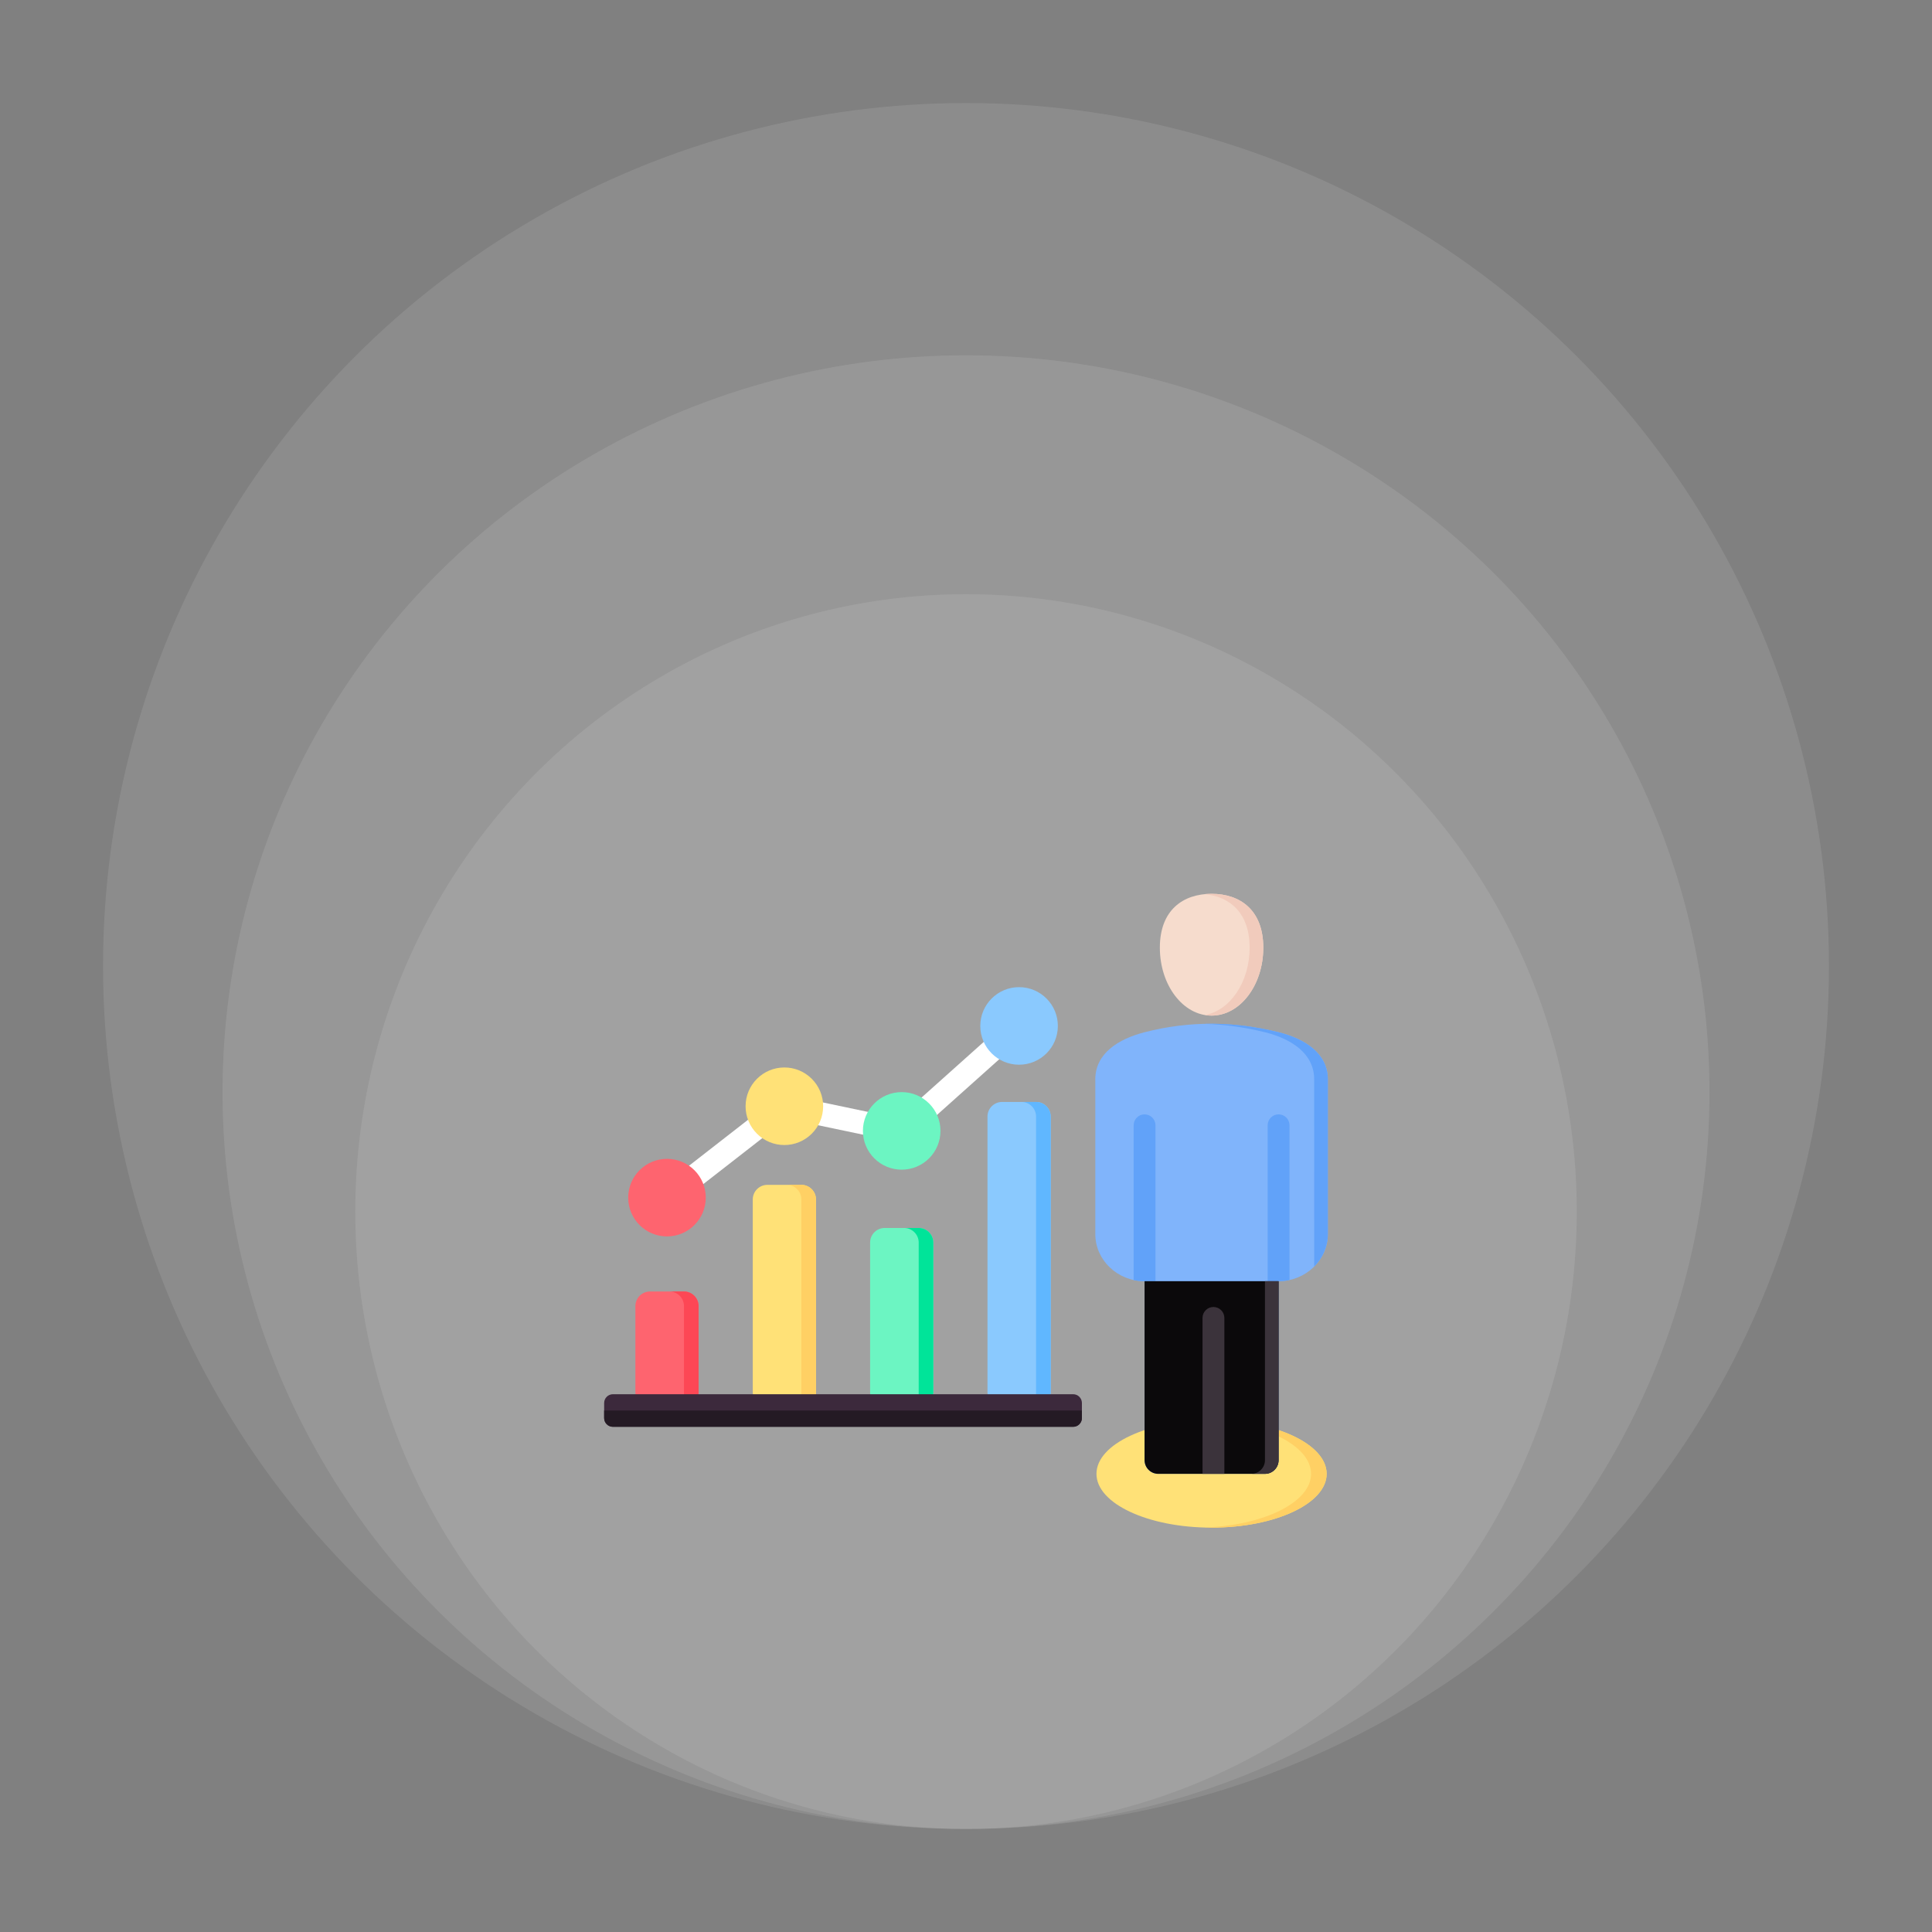
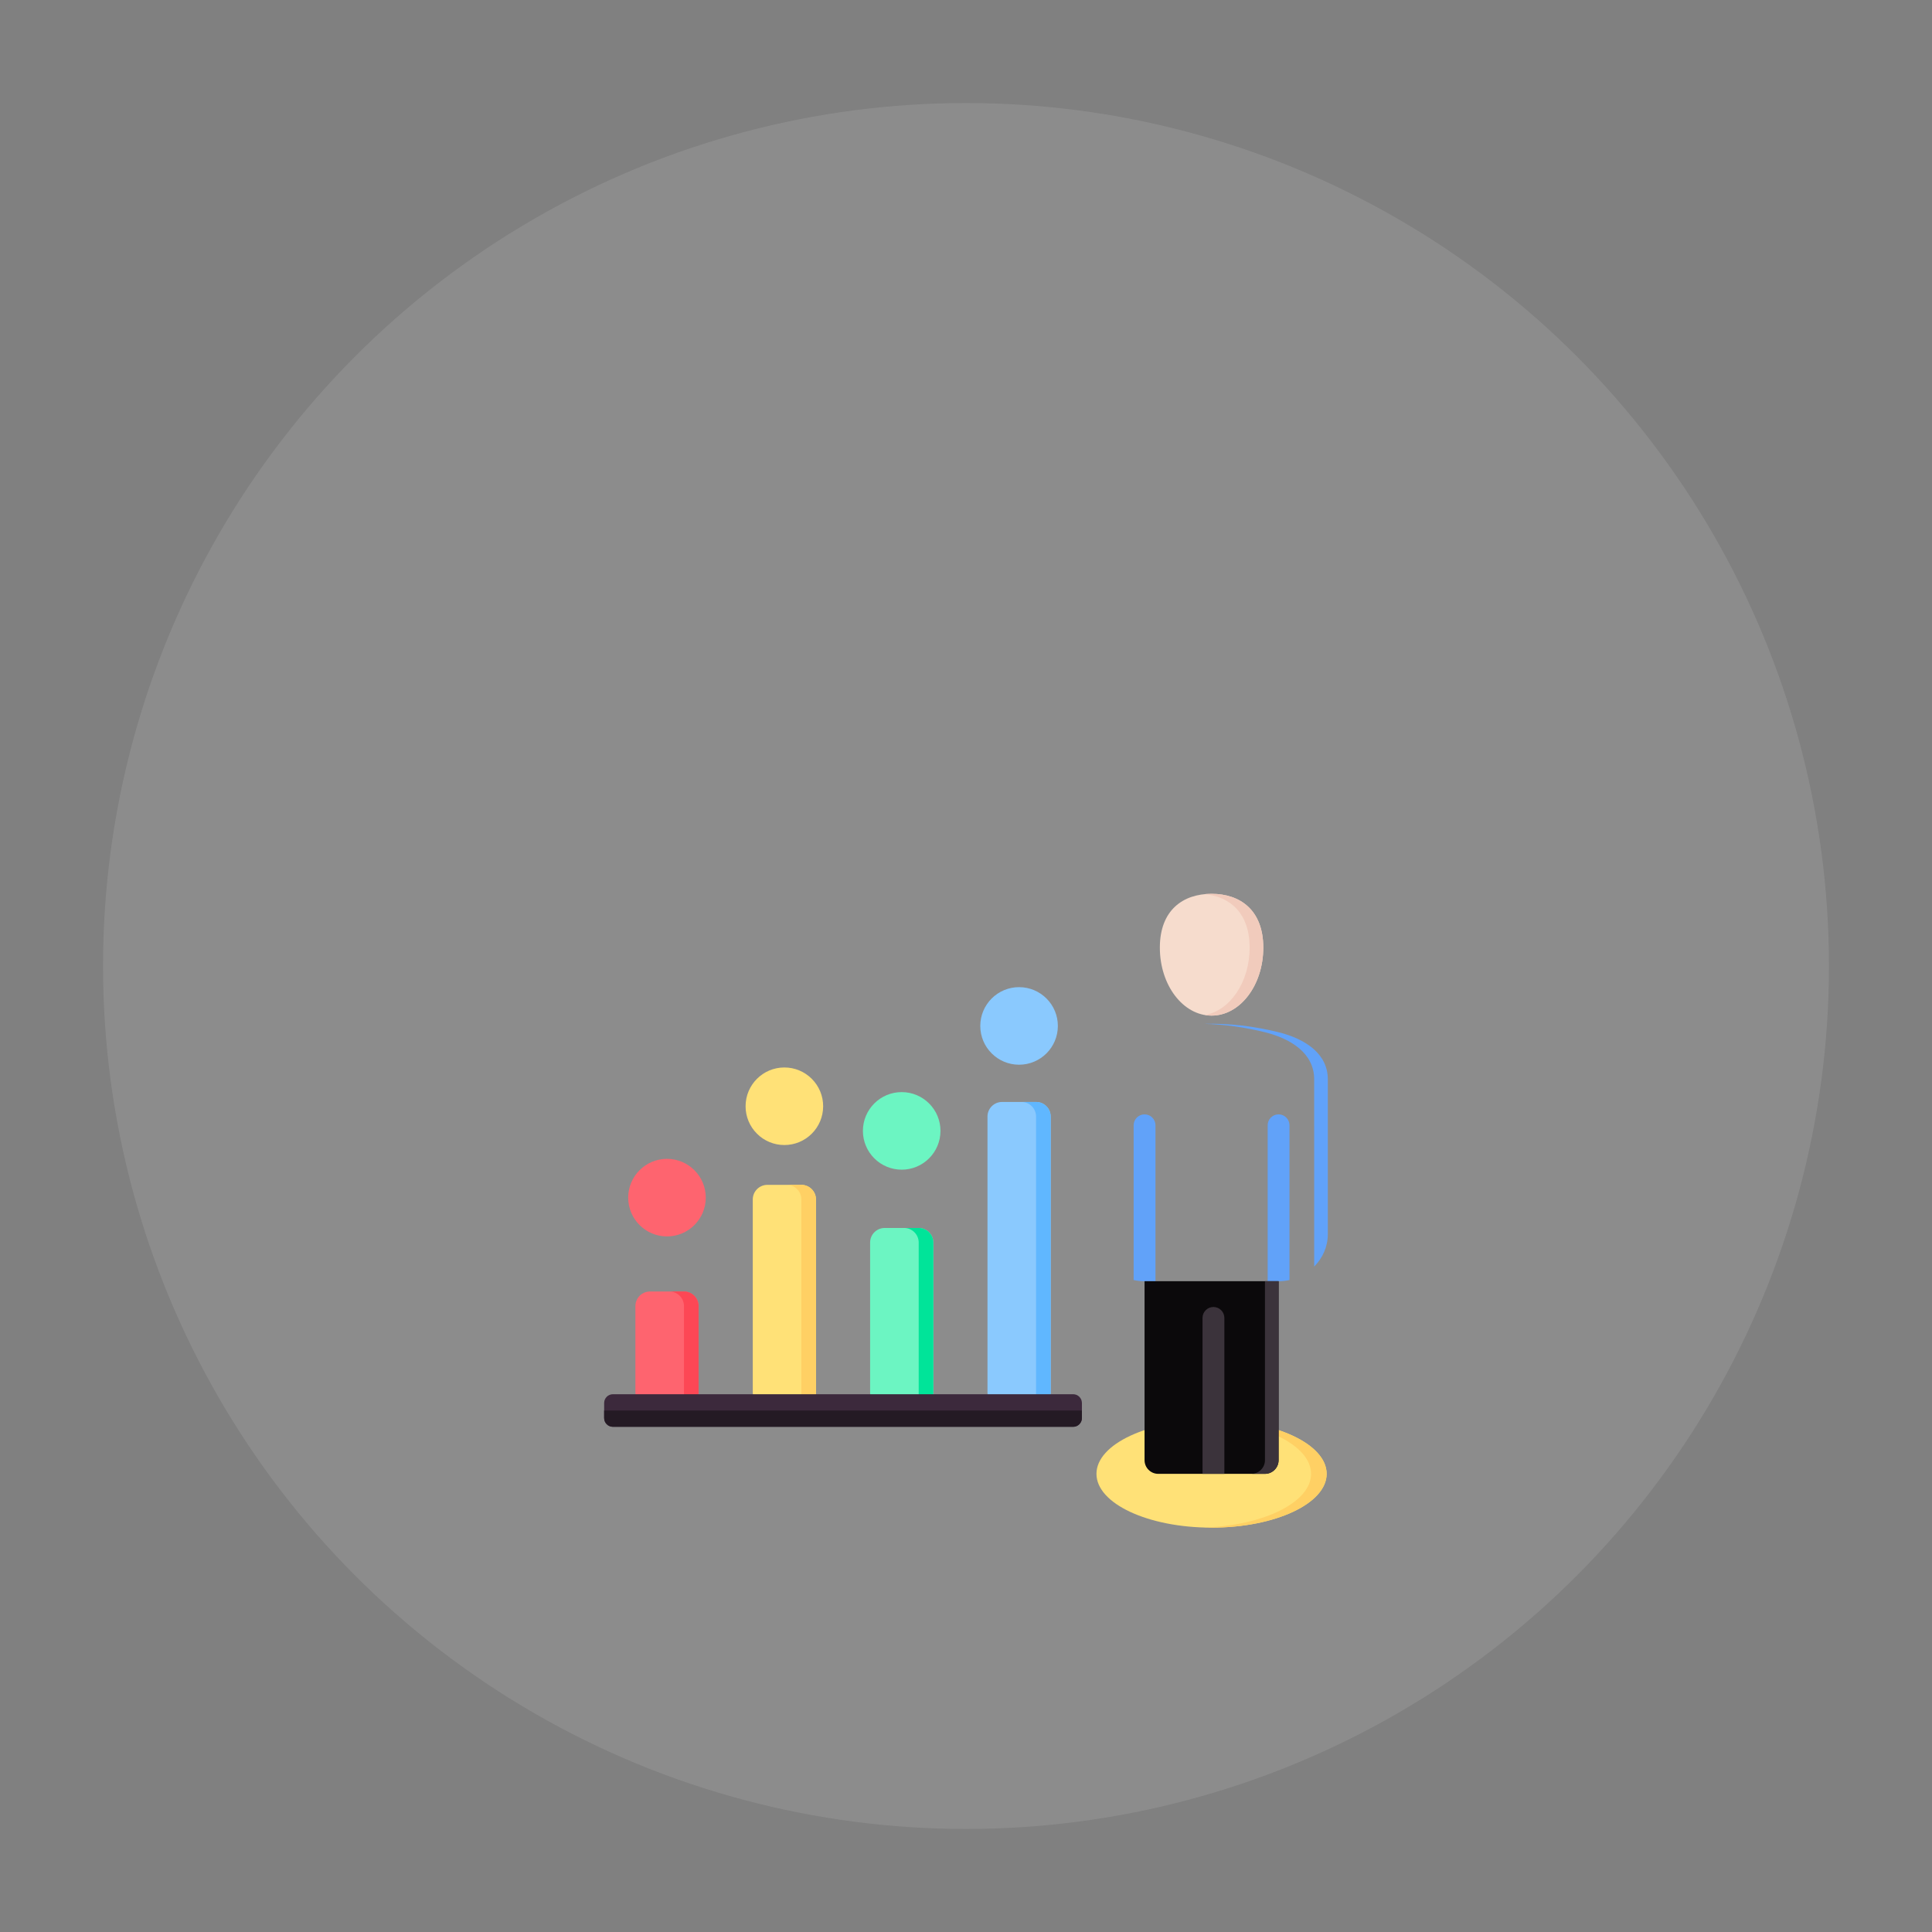
<svg xmlns="http://www.w3.org/2000/svg" width="150" height="150" viewBox="0 0 150 150" fill="none">
  <rect x="0" y="0" width="150" height="150" fill="#808080" stroke="none" />
-   <ellipse cx="75.002" cy="94.067" rx="47.416" ry="47.931" fill="white" fill-opacity="0.1" />
-   <ellipse cx="75.001" cy="84.794" rx="57.723" ry="57.208" fill="white" fill-opacity="0.1" />
  <ellipse cx="75" cy="75" rx="67" ry="67" fill="white" fill-opacity="0.1" />
  <path d="M94.064 118.605C98.999 118.605 103 116.735 103 114.429C103 112.122 98.999 110.253 94.064 110.253C89.129 110.253 85.129 112.122 85.129 114.429C85.129 116.735 89.129 118.605 94.064 118.605Z" fill="#FFE177" />
  <path fill-rule="evenodd" clip-rule="evenodd" d="M94.066 110.253C99.001 110.253 103.002 112.122 103.002 114.429C103.002 116.735 99.001 118.605 94.066 118.605C93.863 118.605 93.661 118.601 93.461 118.595C98.114 118.449 101.791 116.64 101.791 114.429C101.791 112.217 98.114 110.408 93.461 110.262C93.661 110.256 93.863 110.253 94.066 110.253Z" fill="#FFD064" />
-   <path fill-rule="evenodd" clip-rule="evenodd" d="M99.269 99.473V113.369C99.269 113.953 98.793 114.429 98.21 114.429H89.924C89.34 114.429 88.864 113.953 88.864 113.369L88.864 99.473C86.76 99.473 85.039 97.829 85.039 95.819V83.797C85.039 81.787 86.833 80.664 88.864 80.142C92.385 79.236 95.85 79.294 99.269 80.142C101.305 80.647 103.094 81.787 103.094 83.797V95.819C103.094 97.828 101.373 99.473 99.269 99.473Z" fill="#80B4FB" />
  <path fill-rule="evenodd" clip-rule="evenodd" d="M102.032 83.797C102.032 81.787 100.243 80.647 98.207 80.142C96.644 79.754 95.072 79.532 93.488 79.491C95.43 79.441 97.356 79.668 99.267 80.142C101.303 80.647 103.092 81.787 103.092 83.797V95.818C103.092 96.792 102.688 97.68 102.033 98.337L102.032 83.797Z" fill="#61A2F9" />
  <path fill-rule="evenodd" clip-rule="evenodd" d="M98.421 99.473V87.367C98.421 86.898 98.8 86.519 99.268 86.519C99.737 86.519 100.116 86.898 100.116 87.367V99.382C99.838 99.443 99.553 99.473 99.268 99.473H98.421V99.473ZM88.863 99.473C88.578 99.473 88.294 99.443 88.016 99.382V87.367C88.016 86.898 88.395 86.519 88.863 86.519C89.332 86.519 89.711 86.898 89.711 87.367V99.473H88.863Z" fill="#61A2F9" />
  <path fill-rule="evenodd" clip-rule="evenodd" d="M99.268 99.473V113.369C99.268 113.953 98.792 114.429 98.209 114.429H89.923C89.339 114.429 88.863 113.953 88.863 113.369L88.863 99.473H99.268Z" fill="#0B090B" />
  <path fill-rule="evenodd" clip-rule="evenodd" d="M99.27 99.473V113.369C99.27 113.953 98.794 114.429 98.211 114.429H97.151C97.735 114.429 98.211 113.953 98.211 113.369V99.473H99.27ZM93.363 102.322C93.363 102.097 93.453 101.882 93.612 101.723C93.77 101.564 93.986 101.474 94.211 101.474C94.436 101.474 94.651 101.564 94.81 101.723C94.969 101.882 95.059 102.097 95.059 102.322V114.429H93.363V102.322Z" fill="#3B333B" />
  <path fill-rule="evenodd" clip-rule="evenodd" d="M94.067 69.395C96.284 69.395 98.082 70.659 98.082 73.574C98.082 76.489 96.284 78.852 94.067 78.852C91.849 78.852 90.051 76.489 90.051 73.574C90.051 70.659 91.849 69.395 94.067 69.395Z" fill="#F6DCCD" />
  <path fill-rule="evenodd" clip-rule="evenodd" d="M94.065 69.395C96.283 69.395 98.081 70.659 98.081 73.574C98.081 76.489 96.283 78.852 94.065 78.852C93.885 78.852 93.709 78.836 93.535 78.806C95.502 78.465 97.021 76.253 97.021 73.574C97.021 70.895 95.502 69.611 93.535 69.421C93.711 69.404 93.888 69.395 94.065 69.395Z" fill="#F1CBBC" />
  <path fill-rule="evenodd" clip-rule="evenodd" d="M59.578 91.992H62.219C62.843 91.992 63.352 92.501 63.352 93.125V108.083C63.352 108.707 62.843 109.216 62.219 109.216H59.578C58.954 109.216 58.445 108.707 58.445 108.083V93.125C58.445 92.501 58.954 91.992 59.578 91.992Z" fill="#FFE177" />
  <path fill-rule="evenodd" clip-rule="evenodd" d="M61.086 91.992H62.219C62.843 91.992 63.352 92.501 63.352 93.125V108.083C63.352 108.707 62.843 109.216 62.219 109.216H61.493C61.917 109.206 62.219 109.129 62.219 108.648V93.125C62.219 92.501 61.71 91.992 61.086 91.992Z" fill="#FFD064" />
  <path fill-rule="evenodd" clip-rule="evenodd" d="M68.688 95.339H71.329C71.953 95.339 72.462 95.847 72.462 96.471V108.083C72.462 108.707 71.953 109.216 71.329 109.216H68.688C68.064 109.216 67.555 108.707 67.555 108.083V96.471C67.555 95.848 68.064 95.339 68.688 95.339Z" fill="#6CF5C2" />
  <path fill-rule="evenodd" clip-rule="evenodd" d="M70.195 95.339H71.328C71.952 95.339 72.461 95.847 72.461 96.471V108.083C72.461 108.707 71.952 109.216 71.328 109.216H70.195C70.819 109.216 71.328 109.151 71.328 108.527V96.471C71.328 95.848 70.819 95.339 70.195 95.339Z" fill="#00E499" />
  <path fill-rule="evenodd" clip-rule="evenodd" d="M77.801 85.555H80.442C81.066 85.555 81.575 86.064 81.575 86.688V108.083C81.575 108.707 81.066 109.216 80.442 109.216H77.801C77.177 109.216 76.668 108.707 76.668 108.083V86.688C76.668 86.064 77.177 85.555 77.801 85.555Z" fill="#8AC9FE" />
  <path fill-rule="evenodd" clip-rule="evenodd" d="M79.309 85.555H80.441C81.065 85.555 81.574 86.064 81.574 86.688V108.083C81.574 108.707 81.065 109.216 80.441 109.216H79.424C79.994 109.215 80.441 109.19 80.441 108.605V86.688C80.441 86.064 79.932 85.555 79.309 85.555Z" fill="#60B7FF" />
  <path fill-rule="evenodd" clip-rule="evenodd" d="M50.465 100.271H53.106C53.73 100.271 54.239 100.78 54.239 101.404V108.083C54.239 108.707 53.73 109.216 53.106 109.216H50.465C49.841 109.216 49.332 108.707 49.332 108.083V101.404C49.332 100.78 49.841 100.271 50.465 100.271Z" fill="#FE646F" />
  <path fill-rule="evenodd" clip-rule="evenodd" d="M51.973 100.271H53.105C53.729 100.271 54.238 100.78 54.238 101.404V108.083C54.238 108.707 53.729 109.216 53.105 109.216H52.243C52.737 109.211 53.105 109.157 53.105 108.627V101.404C53.105 100.78 52.596 100.271 51.973 100.271Z" fill="#FD4755" />
  <path fill-rule="evenodd" clip-rule="evenodd" d="M47.586 108.247H83.32C83.694 108.247 83.999 108.553 83.999 108.927V110.097C83.999 110.471 83.694 110.777 83.32 110.777H47.586C47.212 110.777 46.906 110.471 46.906 110.097V108.927C46.906 108.553 47.212 108.247 47.586 108.247Z" fill="#3C293C" />
  <path fill-rule="evenodd" clip-rule="evenodd" d="M83.999 109.512V110.097C83.999 110.471 83.693 110.777 83.32 110.777H47.586C47.212 110.777 46.906 110.471 46.906 110.097V109.512H83.999Z" fill="#241A24" />
-   <path fill-rule="evenodd" clip-rule="evenodd" d="M52.34 93.695C52.151 93.838 51.914 93.9 51.679 93.869C51.445 93.838 51.232 93.716 51.086 93.529C50.94 93.343 50.874 93.107 50.9 92.872C50.927 92.637 51.045 92.421 51.229 92.272L60.34 85.177C60.444 85.097 60.563 85.039 60.691 85.01C60.819 84.98 60.951 84.978 61.08 85.005L61.08 85.004L69.748 86.824L78.517 78.98C78.695 78.821 78.93 78.739 79.169 78.752C79.408 78.765 79.632 78.873 79.791 79.051C79.951 79.23 80.033 79.464 80.02 79.703C80.007 79.942 79.899 80.166 79.721 80.326L70.648 88.441C70.542 88.547 70.411 88.625 70.267 88.668C70.123 88.711 69.971 88.718 69.823 88.687L61.119 86.86L52.34 93.695Z" fill="white" />
  <path d="M61.383 87.928C62.514 87.66 63.214 86.526 62.945 85.394C62.677 84.263 61.543 83.564 60.411 83.832C59.28 84.1 58.581 85.235 58.849 86.366C59.117 87.497 60.252 88.197 61.383 87.928Z" fill="white" />
-   <path d="M81.212 79.779C81.295 78.62 80.421 77.613 79.262 77.53C78.102 77.448 77.095 78.321 77.013 79.481C76.93 80.64 77.803 81.647 78.963 81.73C80.123 81.812 81.129 80.939 81.212 79.779Z" fill="white" />
  <path fill-rule="evenodd" clip-rule="evenodd" d="M70.007 84.791C70.839 84.791 71.591 85.128 72.136 85.673C72.416 85.952 72.638 86.284 72.79 86.649C72.941 87.015 73.019 87.406 73.018 87.802C73.018 88.633 72.681 89.386 72.136 89.931C71.857 90.211 71.525 90.433 71.16 90.585C70.794 90.736 70.403 90.814 70.007 90.813C69.612 90.814 69.22 90.736 68.855 90.585C68.489 90.433 68.157 90.211 67.878 89.931C67.333 89.386 66.996 88.633 66.996 87.802C66.996 86.971 67.333 86.218 67.878 85.673C68.157 85.393 68.489 85.171 68.855 85.019C69.22 84.868 69.612 84.79 70.007 84.791Z" fill="#6CF5C2" />
  <path fill-rule="evenodd" clip-rule="evenodd" d="M60.898 82.878C61.293 82.877 61.685 82.955 62.05 83.106C62.416 83.258 62.748 83.48 63.027 83.76C63.307 84.039 63.529 84.371 63.681 84.736C63.832 85.102 63.91 85.493 63.909 85.889C63.909 86.72 63.572 87.473 63.027 88.018C62.748 88.298 62.416 88.52 62.05 88.671C61.685 88.823 61.293 88.9 60.898 88.9C60.502 88.9 60.111 88.823 59.745 88.671C59.38 88.52 59.048 88.298 58.769 88.018C58.489 87.739 58.267 87.407 58.115 87.041C57.964 86.676 57.886 86.284 57.887 85.889C57.887 85.057 58.224 84.305 58.769 83.76C59.314 83.215 60.066 82.878 60.898 82.878Z" fill="#FFE177" />
  <path fill-rule="evenodd" clip-rule="evenodd" d="M51.785 89.973C52.616 89.973 53.369 90.31 53.914 90.855C54.194 91.134 54.416 91.466 54.567 91.831C54.719 92.197 54.796 92.588 54.796 92.984C54.796 93.815 54.459 94.568 53.914 95.113C53.369 95.658 52.616 95.995 51.785 95.995C50.953 95.995 50.2 95.658 49.655 95.113C49.11 94.568 48.773 93.815 48.773 92.984C48.773 92.152 49.11 91.4 49.655 90.855C49.935 90.575 50.267 90.353 50.632 90.201C50.997 90.05 51.389 89.972 51.785 89.973Z" fill="#FE646F" />
  <path fill-rule="evenodd" clip-rule="evenodd" d="M79.121 76.642C79.952 76.642 80.705 76.979 81.25 77.524C81.53 77.803 81.752 78.135 81.903 78.5C82.055 78.866 82.132 79.257 82.132 79.653C82.132 80.484 81.794 81.237 81.25 81.782C80.705 82.327 79.952 82.664 79.121 82.664C78.289 82.664 77.536 82.327 76.991 81.782C76.446 81.237 76.109 80.484 76.109 79.653C76.109 78.822 76.447 78.069 76.991 77.524C77.271 77.244 77.603 77.022 77.968 76.87C78.333 76.719 78.725 76.641 79.121 76.642Z" fill="#8AC9FE" />
</svg>